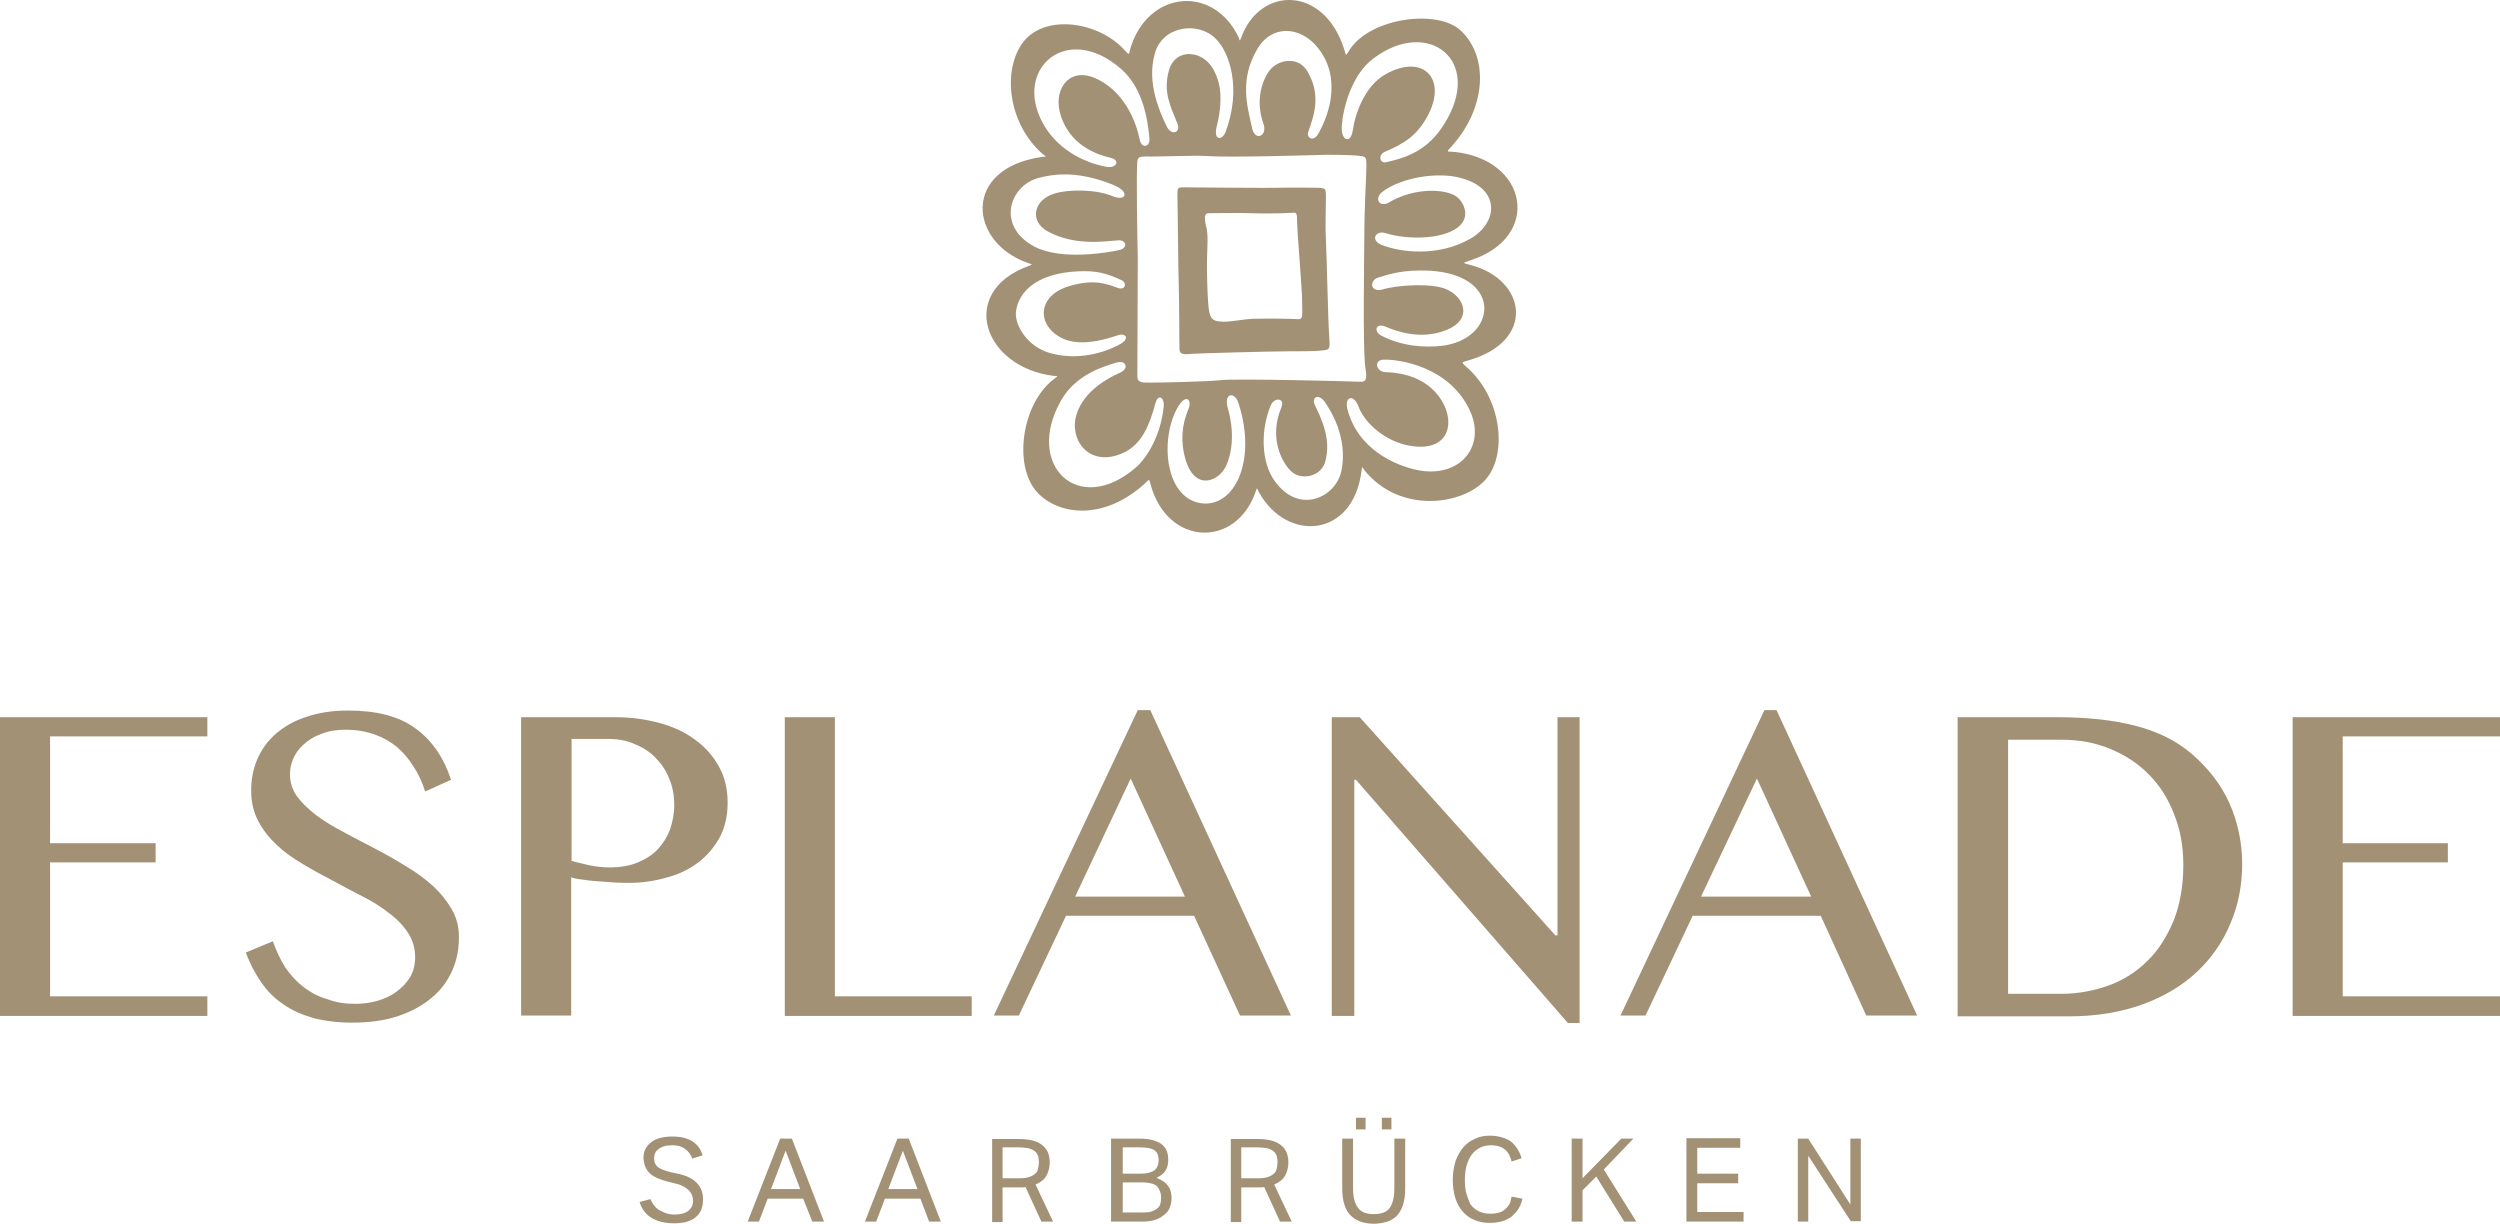
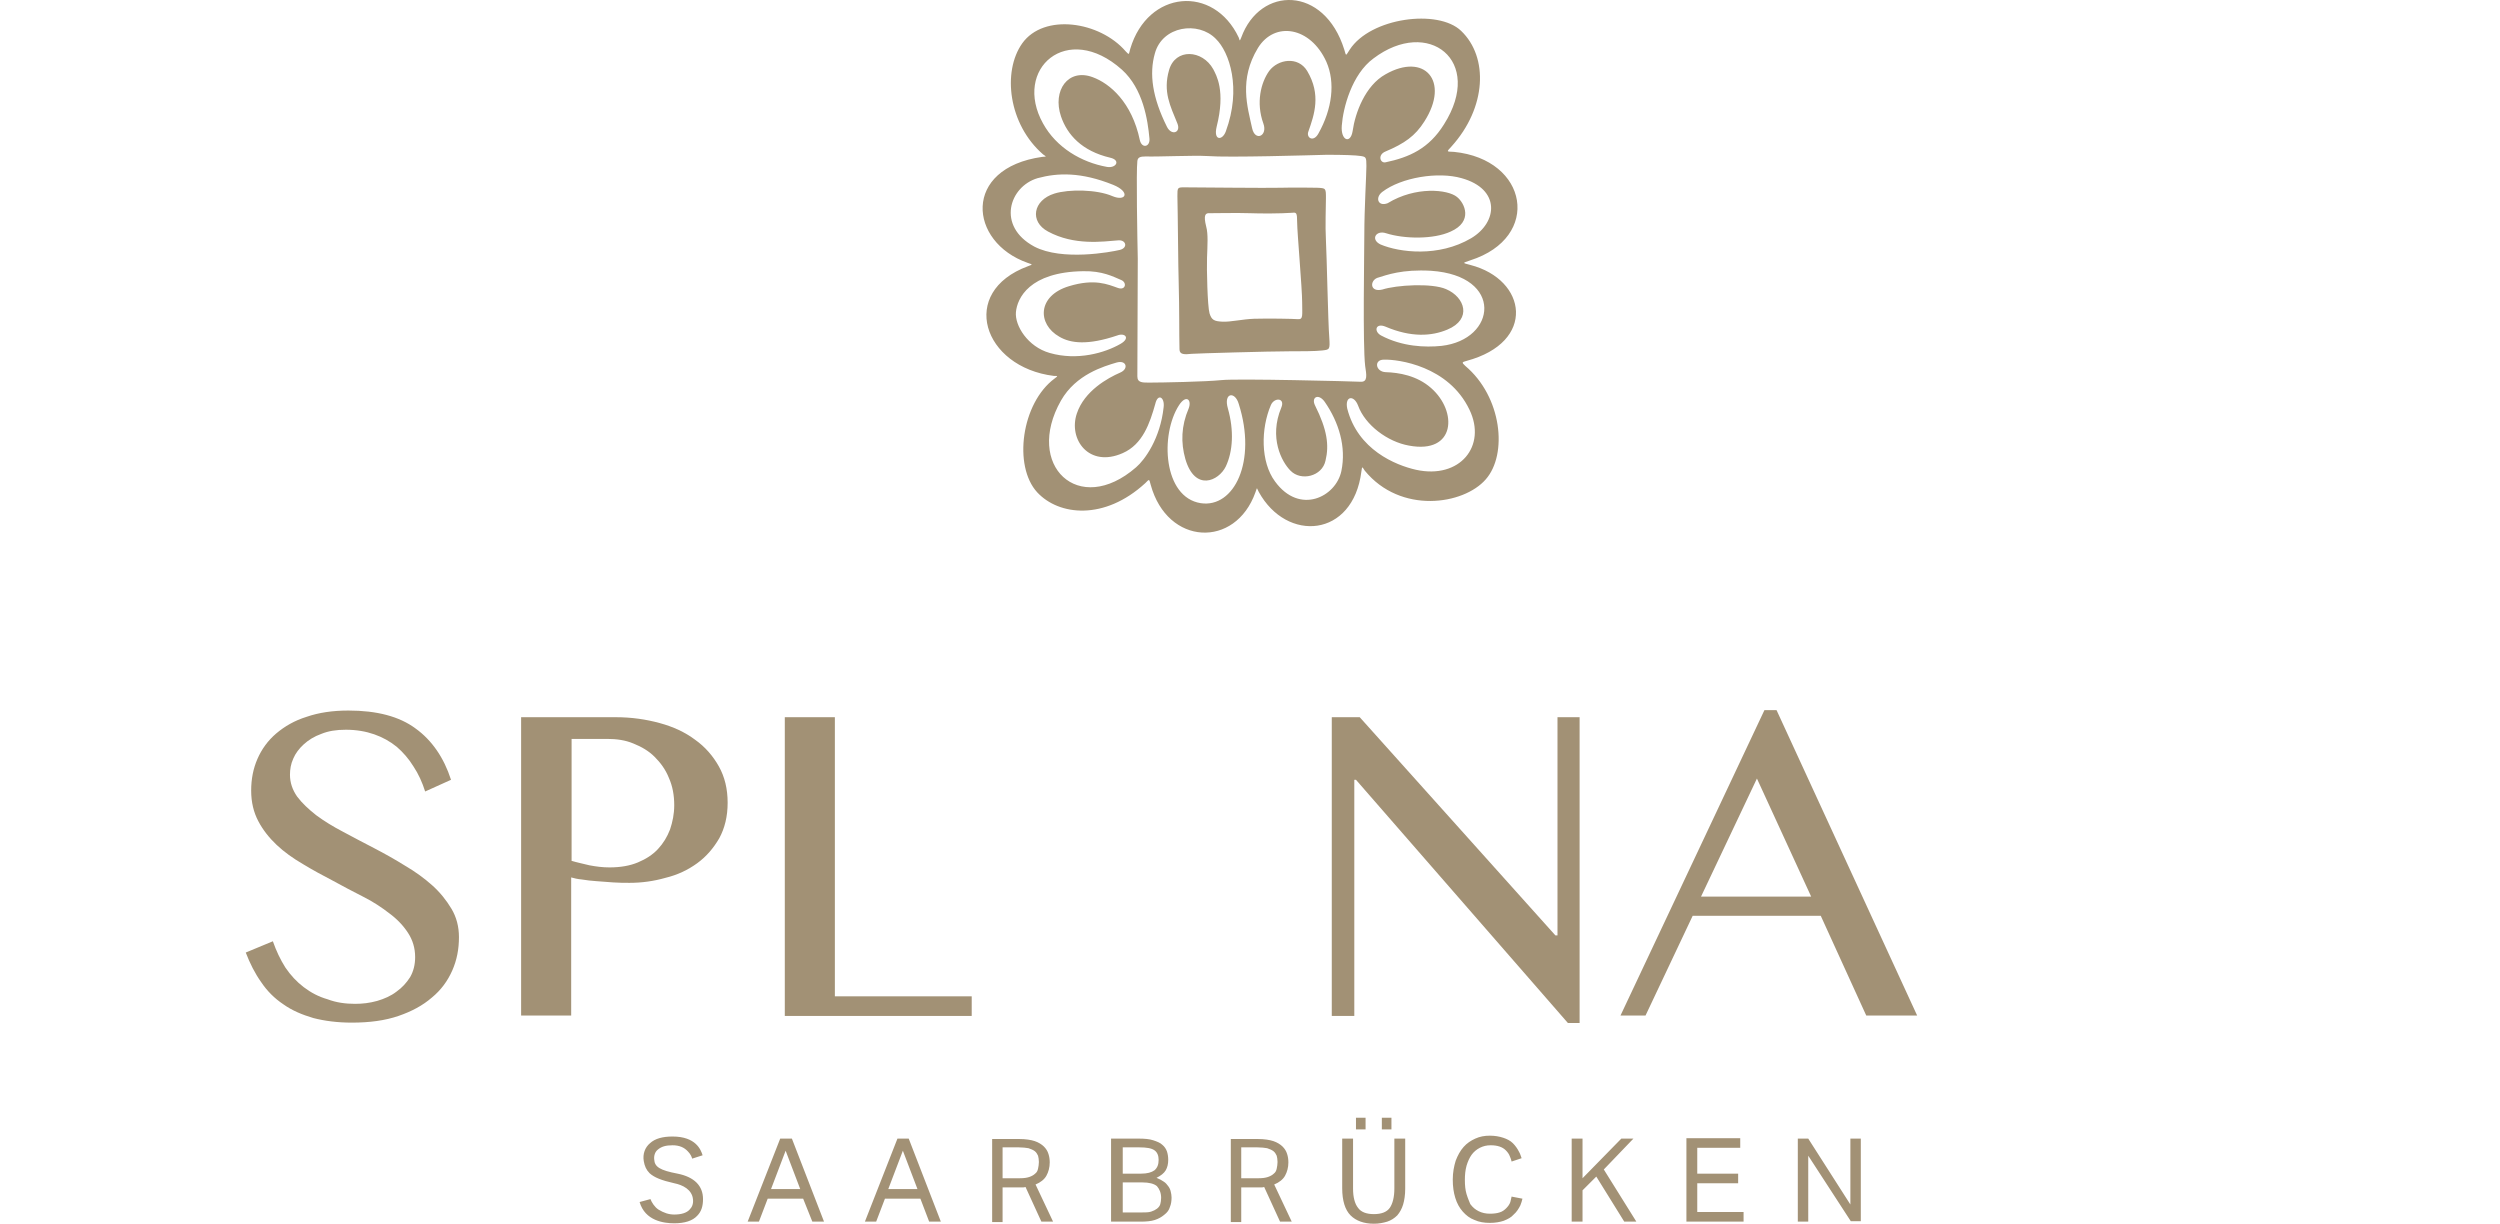
<svg xmlns="http://www.w3.org/2000/svg" version="1.1" x="0px" y="0px" viewBox="0 0 599.2 293.3" style="enable-background:new 0 0 599.2 293.3;" xml:space="preserve">
  <style type="text/css">
	.st0{fill:#A29175;}
</style>
  <g id="Ebene_1">
    <g>
      <path class="st0" d="M311.1,76.5c-1.3-0.1-7-0.2-10.5-0.1c-2.8,0.1-5.7,0.8-7.6,0.7c-2-0.1-2.6-0.4-3.1-2    c-0.5-1.7-0.7-10.9-0.6-13.3c0.1-3,0.3-5.7-0.2-7.5c-0.7-2.8-0.2-3.3,0.9-3.2c0.7,0,7-0.1,9.6,0c2.6,0.1,7.2,0.1,10.1-0.1    c1-0.1,1.2-0.1,1.2,2.3c0,2.3,1.2,15.9,1.2,19.1C312.1,75.5,312.4,76.6,311.1,76.5 M317.8,57.6c-0.2-3.6,0-7.8,0-10.1    c0-2.4,0-2.4-2.1-2.5c-0.4,0-5.5-0.1-8.8,0c-2.7,0.1-20.8-0.1-23.1-0.1c-1.6,0-1.6,0.1-1.6,2.1c0.1,3.4,0.2,18.2,0.3,20.3    c0.2,7.4,0.1,12.3,0.2,16.4c0,1.3,1.1,1.3,3,1.1c1.2-0.1,18.8-0.6,23.2-0.6c2.7,0,6.4,0,8-0.2c1.8-0.2,1.9-0.2,1.7-3.1    C318.3,77.1,318,61.2,317.8,57.6 M350.3,42.7c9.4,2.6,8.7,10.6,2.3,14.4c-7.8,4.6-17.2,3.4-21.7,1.5c-2.5-1.2-1.1-3.5,1.3-2.7    c4.4,1.4,11.4,1.5,15.5-0.4c5.4-2.4,3.4-6.8,1.5-8.3c-2.2-1.8-9.9-2.6-16.6,1.5c-2.3,0.9-3.1-1.3-1.3-2.7    C335.9,42.5,344.7,41.1,350.3,42.7 M346.1,29.8c-3.6,5.8-8.3,7.9-14,9.1c-1.3,0.3-2-1.8,0-2.6c4.5-1.9,7.1-3.7,9.3-7.2    c6.2-9.7,0-16.6-9.3-11.3c-4.9,2.7-7.3,9.3-7.9,13.6c-0.5,3.2-2.9,2.3-2.6-1.3c0.3-4.2,2.4-12.3,7.6-16.1    C342.3,4.1,355.8,14.5,346.1,29.8 M316,32c-1.2,2.2-3,1-2.4-0.5c1.4-4,3.1-8.8-0.3-14.5c-2.2-3.6-7-2.8-9.1,0    c-2,2.8-3.2,7.6-1.4,12.6c1.1,3-2,4.4-2.7,1.1c-1.1-5.1-3.2-11.6,1.4-19.2c4-6.5,12.6-5.1,16.4,3.3C320.1,19.8,319.3,26.1,316,32     M318,37.1c4,0,7,0.1,8.2,0.3c1.2,0.2,1.3,0.3,1.3,2.4c0,2.1-0.5,10.2-0.5,16.4c0,4.2-0.4,26.4,0.2,31.5c0.3,2.1,0.7,3.9-1.1,3.8    c-1.7-0.1-29.5-0.8-33.3-0.4c-3.8,0.4-14.5,0.6-17.1,0.6c-1.8,0-3.1,0.1-3.1-1.5c0-1.7,0.1-23,0.1-28.2    c-0.1-4.4-0.4-21.1-0.1-23.4c0.1-0.9,0.7-1.1,2-1.1c2.9,0.1,11.4-0.3,14.8-0.1C294.6,37.8,314,37.2,318,37.1 M293.8,31.5    c-0.8,2.2-3,2.3-2.2-1.1c2.2-8.7-0.1-12.4-0.8-13.8c-2.6-4.7-9.1-5.1-10.6,0.2c-1.5,5.2,0.3,8.6,2,12.8c0.9,2.2-1.4,3-2.5,0.8    c-3.5-7-4.3-12.7-2.9-17.6c1.8-6.6,10.4-7.8,14.6-3.5C294.7,12.5,297.6,21.2,293.8,31.5 M275.5,33.2c0.2,2-1.8,2.5-2.3,0.4    c-1.9-9.1-7.2-13.6-11.3-15.1c-5.9-2.2-9.7,3.2-7.6,9.4c1.5,4.4,5,8.3,11.8,9.9c2.6,0.6,1.4,2.6-0.8,2.2    c-6.1-1.1-12.1-4.6-15.3-10.4c-7.3-13.1,5.8-24.6,18.9-12.9C274,21.3,275.1,28.8,275.5,33.2 M266.8,44.3c4.2,1.7,3.1,4.1-0.2,2.7    c-3.7-1.6-10.4-1.7-13.9-0.6c-5.1,1.6-6,6.7-1.5,9.1c6.3,3.4,13.1,2.4,16.9,2.1c1.8-0.1,2.3,1.8,0.3,2.3    c-2.1,0.5-13.8,2.7-20.5-0.8c-9.1-4.9-6-14.4,0.8-16.4C253.5,41.4,259.1,41.2,266.8,44.3 M259.6,65c4.6-0.1,7.2,1.3,9.1,2.1    c1.5,0.6,1.1,2.6-0.8,1.9c-2.3-0.8-5.5-2.3-11.7-0.4c-7.6,2.3-7.6,9.1-2.3,12.1c2.7,1.6,6.8,2.1,13.9-0.3c1.8-0.7,3.2,0.6,0.8,2    c-3.8,2.2-10.4,4.1-17,2.2c-5.3-1.5-8.4-6.6-8.1-9.8C243.8,71.5,246.7,65.2,259.6,65 M254.3,96c3.6-6.3,10.3-8.2,13.3-9.1    c2.4-0.7,3,1.5,0.9,2.4c-3,1.3-8.6,4.4-10.4,9.8c-2.1,6.2,2.9,13.1,11,9.5c4.8-2.1,6.5-7.2,7.8-11.8c0.6-2.6,2.3-1.6,2,0.8    c-0.8,7.5-4.5,12.6-6.6,14.4C258.5,124,245.5,111.5,254.3,96 M282.6,97.1c1.7-2.6,3.1-1.3,2.3,0.8c-1.8,4.2-1.9,8.2-0.8,12.1    c2.3,7.9,8,5.3,9.7,1.8c1.7-3.6,2-8.6,0.5-13.9c-1.1-3.8,1.7-4.2,2.6-1.1c4.4,13.8-1.1,25-9.1,23.8    C278.8,119.2,278,104.2,282.6,97.1 M304.6,97.1c0.8-1.9,3.5-1.8,2.5,0.6c-3,7.2,0.1,13,2.2,15.1c2.5,2.6,7.6,1.4,8.4-2.4    c0.9-3.7,0.4-7.4-2.5-13.2c-1-2,0.8-3,2.3-0.9c3.4,4.9,5.2,10.8,4,16.6c-1.3,6.2-10,10.6-15.9,2.5    C302.1,110.7,302.2,102.7,304.6,97.1 M322.9,97.9c-0.6-3,1.6-3.3,2.6-0.7c1.7,4.7,7.1,8.7,12.2,9.6c11.2,2.1,11.7-8.2,5.3-13.8    c-3.4-3-7.7-3.7-10.9-3.8c-2.4-0.1-2.9-3-0.4-3c3.4-0.1,15.5,1.5,20.5,12c4.2,8.7-2.3,16.7-12.8,14.4    C334.5,111.5,325.4,107.8,322.9,97.9 M345.5,82.9c-3.9,0.4-9.4,0.2-14.5-2.5c-1.8-1-1.3-3.1,1.1-2.1c6.1,2.6,11,2.3,14.8,0.7    c6-2.5,4.2-7.8-0.3-9.7c-3.4-1.5-11.9-1-15.3,0.1c-3,0.7-3-2.1-1.2-2.8c2.3-0.7,5.9-2.1,12.9-1.7    C360.5,66.1,358.7,81.4,345.5,82.9 M348.5,36.4c-1.8-0.1-1.9,0.1-0.6-1.3c8.4-9.3,8.9-21.4,2.3-27.7c-5.5-5.3-21.7-3.2-26.7,4.5    c-1,1.5-0.8,1.7-1.3,0C317.4-3.5,302-3.4,297.5,9c-0.4,0.9-0.3,0.9-0.6,0c-6-12.7-21.8-11.4-26,2.7c-0.4,1.5-0.2,1.5-1.1,0.6    c-6.2-7.2-19.6-9.2-24.8-1.9c-4.8,6.8-3.3,19.4,5,26.6c0.8,0.6,1,0.5-0.2,0.6c-19.2,2.7-17.7,20.4-3.5,25.4c1,0.4,1.5,0.3,0.1,0.8    c-16.8,6.2-10.8,24.2,6.2,26.3c1,0,1,0,0.2,0.6c-8,5.9-10,21-4.2,27.3c5.2,5.6,16.1,6.8,25.9-2.2c1-1,0.9-1.1,1.3,0.4    c4,14.6,20.3,15.3,25.1,1.8c0.5-1.3,0.2-1.2,0.8-0.1c6.7,12.2,22.6,11,24.6-4.9c0.2-1.2,0.1-1.3,0.8-0.2c8.6,10.5,23.7,8.2,29,2.1    c5.3-6,3.9-19.8-4.9-27.2c-1-0.9-0.7-0.9,0.3-1.2c16.8-4.5,14.5-19.5,0.9-23c-1.8-0.5-2.1-0.4,0-1.1    C369.6,56.9,366.3,38.2,348.5,36.4" />
      <g>
-         <polygon class="st0" points="0,171.9 0,243.5 49.7,243.5 49.7,238.8 12,238.8 12,206.7 37.3,206.7 37.3,202.1 12,202.1 12,176.5      49.7,176.5 49.7,171.9    " />
        <path class="st0" d="M85.1,240.6c1.8,0,3.5-0.2,5.3-0.7c1.7-0.5,3.3-1.2,4.6-2.2c1.4-1,2.4-2.1,3.3-3.5c0.8-1.4,1.2-3,1.2-4.8     c0-2.2-0.6-4.1-1.7-5.8c-1.1-1.7-2.6-3.3-4.5-4.7c-1.8-1.4-3.9-2.8-6.3-4c-2.4-1.2-4.8-2.5-7.2-3.8c-2.5-1.3-4.9-2.6-7.2-4     c-2.4-1.4-4.5-2.9-6.3-4.6c-1.8-1.7-3.3-3.6-4.4-5.7c-1.1-2.1-1.7-4.5-1.7-7.3s0.5-5.3,1.5-7.6c1-2.3,2.5-4.4,4.5-6.1     c2-1.7,4.4-3.1,7.3-4c2.9-1,6.2-1.5,10-1.5c6.8,0,12.2,1.4,16.1,4.3c3.9,2.8,6.8,7,8.5,12.3l-6.2,2.8c-0.7-2.2-1.6-4.2-2.8-6     c-1.1-1.8-2.5-3.4-4-4.7c-1.6-1.3-3.4-2.3-5.4-3c-2-0.7-4.3-1.1-6.8-1.1c-2.3,0-4.2,0.3-5.9,1c-1.7,0.6-3.1,1.5-4.2,2.5     c-1.1,1-2,2.2-2.5,3.4c-0.6,1.3-0.8,2.6-0.8,3.9c0,1.9,0.6,3.6,1.7,5.2c1.2,1.6,2.7,3,4.6,4.5c1.9,1.4,4,2.7,6.5,4     c2.4,1.3,4.9,2.6,7.4,3.9c2.5,1.3,5,2.7,7.4,4.2c2.4,1.4,4.6,3,6.5,4.7c1.9,1.7,3.4,3.6,4.6,5.6c1.2,2,1.8,4.3,1.8,6.8     c0,2.9-0.5,5.5-1.6,8c-1.1,2.5-2.7,4.7-4.9,6.5c-2.2,1.9-4.8,3.3-8,4.4c-3.2,1.1-6.9,1.6-11.2,1.6c-3.4,0-6.5-0.4-9.2-1.1     c-2.7-0.8-5.1-1.8-7.2-3.3c-2.1-1.4-3.9-3.2-5.3-5.3c-1.5-2.1-2.7-4.5-3.7-7.1l6.5-2.7c0.8,2.3,1.8,4.4,3,6.3     c1.3,1.9,2.7,3.4,4.4,4.7c1.7,1.3,3.6,2.3,5.7,2.9C80.6,240.3,82.8,240.6,85.1,240.6" />
        <path class="st0" d="M136.9,206.3c1.3,0.4,2.8,0.7,4.4,1.1c1.6,0.3,3.1,0.5,4.8,0.5c2.6,0,4.9-0.4,6.8-1.2     c1.9-0.8,3.5-1.8,4.8-3.2c1.3-1.4,2.2-2.9,2.9-4.7c0.6-1.8,1-3.7,1-5.8c0-2.4-0.4-4.6-1.3-6.6c-0.8-2-2-3.6-3.4-5     c-1.4-1.4-3.1-2.4-5.1-3.2c-1.9-0.8-4-1.1-6.3-1.1h-8.5V206.3z M124.9,171.9h22.7c3.7,0,7.2,0.5,10.5,1.4c3.3,0.9,6.1,2.2,8.5,4     c2.4,1.7,4.3,3.9,5.7,6.4c1.4,2.5,2.1,5.4,2.1,8.7c0,3.3-0.7,6.1-2,8.5c-1.4,2.4-3.1,4.4-5.3,6c-2.2,1.6-4.7,2.8-7.6,3.5     c-2.8,0.8-5.7,1.2-8.6,1.2c-1.2,0-2.5,0-3.9-0.1c-1.4-0.1-2.7-0.2-4-0.3c-1.3-0.1-2.4-0.2-3.5-0.4c-1.1-0.1-1.9-0.3-2.6-0.5v33.1     h-12V171.9z" />
        <polygon class="st0" points="188.1,171.9 200.1,171.9 200.1,238.8 232.9,238.8 232.9,243.5 188.1,243.5    " />
-         <path class="st0" d="M257.7,214.9H284l-13-28.3L257.7,214.9z M275.7,170.2l33.7,73.2h-12.2l-11-23.9h-30.7l-11.3,23.9h-6     l34.5-73.2H275.7z" />
        <polygon class="st0" points="319.2,171.9 325.9,171.9 372.8,224.2 373.3,224.2 373.3,171.9 378.6,171.9 378.6,245.2 375.8,245.2      325,186.9 324.6,186.9 324.6,243.5 319.2,243.5    " />
        <path class="st0" d="M407.7,214.9h26.4l-13-28.3L407.7,214.9z M425.8,170.2l33.7,73.2h-12.2l-10.9-23.9h-30.7l-11.3,23.9h-6     l34.5-73.2H425.8z" />
-         <path class="st0" d="M481.2,238.2H494c4,0,7.8-0.7,11.4-2c3.6-1.3,6.7-3.3,9.3-5.9c2.7-2.6,4.7-5.9,6.3-9.7     c1.5-3.8,2.3-8.3,2.3-13.3c0-4.4-0.7-8.4-2.2-12.1c-1.4-3.7-3.4-6.9-6-9.5c-2.6-2.7-5.7-4.7-9.3-6.2c-3.6-1.5-7.5-2.2-11.7-2.2     h-12.8V238.2z M469.2,171.9H493c7.4,0,13.7,0.7,19,2.1c5.3,1.4,9.7,3.6,13.2,6.6c4,3.4,7.1,7.4,9.1,11.8c2,4.5,3.1,9.4,3.1,14.7     c0,5-0.9,9.8-2.8,14.2c-1.8,4.4-4.5,8.3-8,11.6c-3.5,3.3-7.8,5.9-13,7.8c-5.2,1.9-11.1,2.9-17.7,2.9h-26.7V171.9z" />
-         <polygon class="st0" points="549.5,171.9 549.5,243.5 599.2,243.5 599.2,238.8 561.5,238.8 561.5,206.7 586.7,206.7 586.7,202.1      561.5,202.1 561.5,176.5 599.2,176.5 599.2,171.9    " />
      </g>
      <path class="st0" d="M156.8,277.9c-0.1-0.9,0.2-1.8,0.8-2.3c0.9-0.8,2-1.1,3.6-1.1c1.6,0,2.8,0.5,3.7,1.5c0.6,0.6,0.9,1.3,1,1.7    l2.5-0.8c-0.4-1.3-1.6-4.5-7.2-4.5c-2.4,0-4.2,0.5-5.4,1.6c-1.2,1-1.8,2.6-1.5,4.3c0.2,1.2,0.6,2.1,1.4,2.9c1.1,1,2.8,1.7,5.9,2.4    c2,0.4,4.3,1.5,4.5,3.9c0.1,1-0.2,1.8-0.8,2.4c-0.7,0.8-2,1.2-3.7,1.2c-1.3,0-2.5-0.4-3.8-1.2c-0.9-0.6-1.6-1.7-1.9-2.5l-2.6,0.7    c1.3,4.5,5.8,5.1,8.3,5.1c2.5,0,4.4-0.6,5.5-1.8c1-1,1.4-2.3,1.4-4c0-3.2-2.1-5.3-6.1-6.1C158.2,280.5,156.9,279.7,156.8,277.9     M191.8,285h-7l3.5-9.2L191.8,285z M194.7,292.8h2.8l-7.7-19.9H187l-7.8,19.9h2.7l2.1-5.5h8.5L194.7,292.8z M219.9,285h-7l3.5-9.2    L219.9,285z M222.7,292.8h2.8l-7.7-19.9h-2.7l-7.8,19.9h2.7l2.1-5.5h8.5L222.7,292.8z M248.1,281.3c-0.3,0.3-0.8,0.6-1.4,0.8    c-0.6,0.2-1.3,0.3-2.2,0.3h-4.2V275h3.9c0.9,0,1.7,0.1,2.3,0.2c0.6,0.2,1.1,0.4,1.5,0.7c0.4,0.3,0.6,0.7,0.8,1.1    c0.1,0.4,0.2,0.9,0.2,1.5c0,0.6-0.1,1.1-0.2,1.6C248.7,280.6,248.5,281,248.1,281.3 M252.4,292.8l-4.2-8.9    c1.2-0.5,2.1-1.2,2.6-2.1c0.5-0.9,0.8-2,0.8-3.2c0-0.7-0.1-1.4-0.3-2c-0.2-0.7-0.6-1.3-1.1-1.8s-1.3-1-2.2-1.3    c-0.9-0.3-2.2-0.5-3.7-0.5h-6.5v19.9h2.5v-8.3h3.9c0.2,0,0.5,0,0.8,0c0.3,0,0.5,0,0.8-0.1l3.8,8.3H252.4z M278.3,287.1    c0,0.6-0.1,1.1-0.2,1.5c-0.1,0.4-0.4,0.8-0.8,1.1c-0.4,0.3-0.8,0.5-1.4,0.7c-0.6,0.2-1.4,0.2-2.3,0.2h-4.5v-7.2h4.7    c1.6,0,2.8,0.3,3.5,0.9C277.9,285,278.3,285.9,278.3,287.1 M276.7,280.5c-0.7,0.5-1.7,0.8-3.2,0.8h-4.4V275h4    c1.7,0,2.9,0.2,3.6,0.7c0.7,0.5,1,1.3,1,2.3C277.7,279.1,277.4,279.9,276.7,280.5 M280.4,289.3c0.3-0.7,0.4-1.5,0.4-2.3    c0-0.5-0.1-1-0.2-1.4c-0.1-0.5-0.3-0.9-0.6-1.3c-0.3-0.4-0.6-0.8-1.1-1.1c-0.4-0.3-1-0.6-1.7-0.9c1-0.5,1.8-1.1,2.2-1.8    s0.6-1.5,0.6-2.5c0-0.7-0.1-1.4-0.3-2c-0.2-0.6-0.6-1.2-1.1-1.6c-0.5-0.5-1.3-0.8-2.2-1.1c-0.9-0.3-2.1-0.4-3.5-0.4h-6.6v19.9h7.1    c1.3,0,2.5-0.1,3.4-0.4c0.9-0.3,1.6-0.7,2.2-1.2C279.8,290.6,280.2,290,280.4,289.3 M305.3,281.3c-0.3,0.3-0.8,0.6-1.4,0.8    c-0.6,0.2-1.3,0.3-2.2,0.3h-4.2V275h3.9c0.9,0,1.7,0.1,2.3,0.2c0.6,0.2,1.1,0.4,1.5,0.7c0.4,0.3,0.6,0.7,0.8,1.1    c0.1,0.4,0.2,0.9,0.2,1.5c0,0.6-0.1,1.1-0.2,1.6C305.9,280.6,305.7,281,305.3,281.3 M309.6,292.8l-4.2-8.9    c1.2-0.5,2.1-1.2,2.6-2.1s0.8-2,0.8-3.2c0-0.7-0.1-1.4-0.3-2c-0.2-0.7-0.6-1.3-1.1-1.8s-1.3-1-2.2-1.3c-0.9-0.3-2.2-0.5-3.7-0.5    H295v19.9h2.5v-8.3h3.9c0.2,0,0.5,0,0.8,0c0.3,0,0.5,0,0.8-0.1l3.8,8.3H309.6z M325,270.7h2.3v-2.8H325V270.7z M331.2,270.7h2.3    v-2.8h-2.3V270.7z M336.3,288.7c0.3-1,0.5-2.3,0.5-3.8v-12h-2.6v12c0,2-0.4,3.6-1.1,4.6c-0.7,1-2,1.5-3.8,1.5    c-1.8,0-3.1-0.5-3.8-1.5c-0.8-1-1.2-2.6-1.2-4.6v-12h-2.6v11.9c0,3,0.7,5.2,2,6.5c1.3,1.3,3.2,2,5.6,2c1.2,0,2.2-0.2,3.2-0.5    c0.9-0.3,1.7-0.8,2.4-1.5C335.5,290.6,336,289.7,336.3,288.7 M351.5,286.2c-0.3-1-0.4-2.1-0.4-3.4c0-1.2,0.1-2.3,0.4-3.4    c0.3-1,0.7-1.9,1.2-2.6c0.5-0.7,1.2-1.3,2-1.7c0.8-0.4,1.6-0.6,2.6-0.6c0.8,0,1.5,0.1,2.1,0.3c0.6,0.2,1.1,0.5,1.5,0.9    c0.4,0.4,0.8,0.9,1,1.5c0.2,0.4,0.3,0.8,0.4,1.2l2.4-0.8c-0.2-0.5-0.3-1-0.6-1.5c-0.4-0.8-0.9-1.5-1.5-2.1c-0.6-0.6-1.4-1-2.3-1.3    c-0.9-0.3-2-0.5-3.2-0.5c-1.3,0-2.4,0.2-3.5,0.7c-1.1,0.5-2,1.1-2.8,2c-0.8,0.9-1.4,2-1.9,3.3c-0.4,1.3-0.7,2.8-0.7,4.5    c0,1.7,0.2,3.1,0.6,4.4c0.4,1.3,1,2.4,1.8,3.3c0.8,0.9,1.7,1.6,2.8,2c1.1,0.5,2.3,0.7,3.7,0.7c1.3,0,2.4-0.2,3.3-0.5    c1-0.4,1.8-0.8,2.4-1.5c0.7-0.6,1.2-1.4,1.6-2.2c0.2-0.5,0.4-1.1,0.5-1.6l-2.6-0.5c-0.1,0.4-0.2,0.9-0.3,1.3    c-0.2,0.6-0.6,1.1-1,1.5c-0.4,0.4-0.9,0.8-1.6,1c-0.6,0.2-1.4,0.3-2.3,0.3c-1,0-1.9-0.2-2.7-0.6c-0.8-0.4-1.4-0.9-2-1.7    C352.2,288.1,351.8,287.2,351.5,286.2 M392.2,292.8l-7.8-12.5l7.1-7.4h-2.9l-9.3,9.5v-9.5h-2.6v19.9h2.6v-7.5l3.3-3.3l6.7,10.8    H392.2z M404.3,292.8h13.6v-2.3h-11.1v-6.9h9.8v-2.3h-9.8v-6.2h10.3v-2.3h-12.9V292.8z M446,292.8v-19.9h-2.5v15.8l-10.1-15.8    h-2.5v19.9h2.5V277l10.2,15.7H446z" />
    </g>
  </g>
  <g id="Logo">
</g>
</svg>